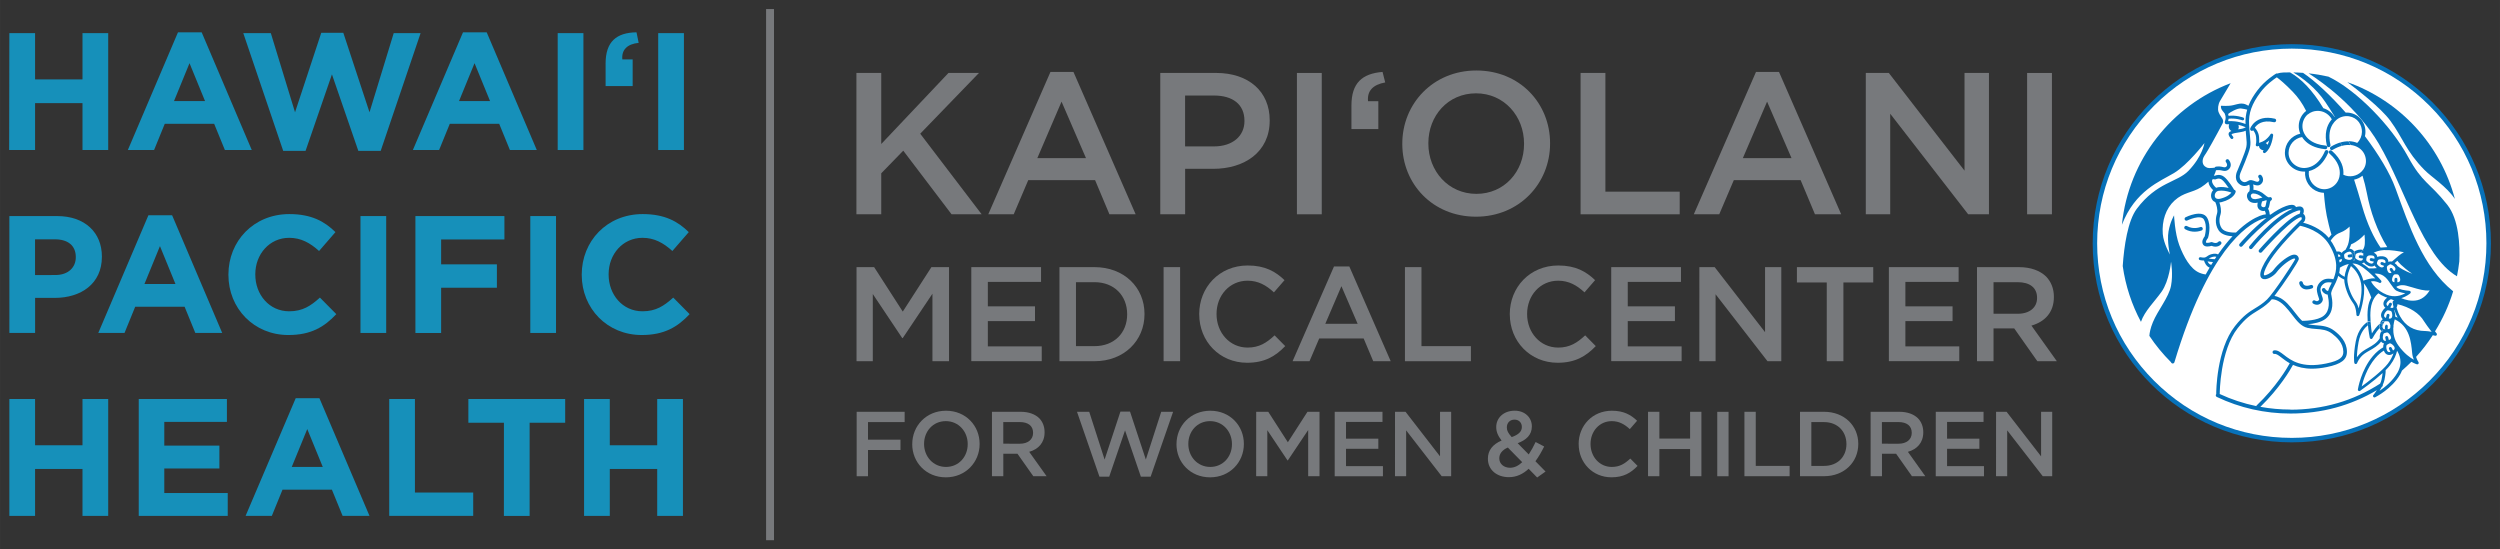
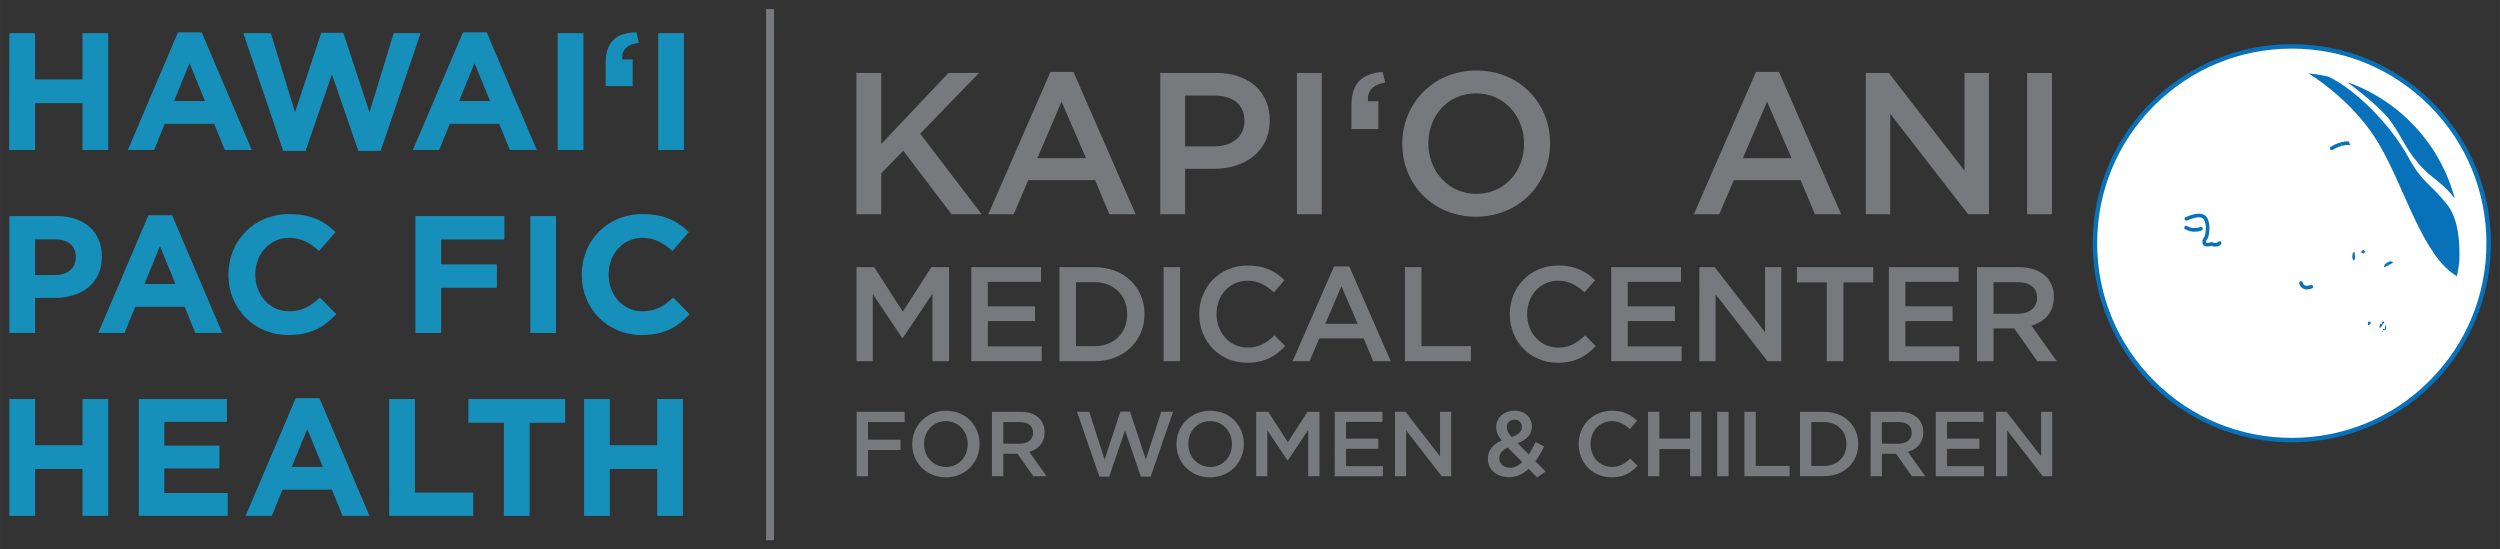
<svg xmlns="http://www.w3.org/2000/svg" xmlns:ns1="http://www.inkscape.org/namespaces/inkscape" xmlns:ns2="http://sodipodi.sourceforge.net/DTD/sodipodi-0.dtd" width="275.183" height="60.464" viewBox="0 0 72.809 15.998" version="1.1" id="svg30038" ns1:version="0.92.0 r15299" ns2:docname="kapiolani medical center.svg">
  <rect x="0" y="0" width="72.809" height="15.998" fill="#333333" stroke="none" />
  <defs id="defs30032" />
  <ns2:namedview id="base" pagecolor="#ffffff" bordercolor="#666666" borderopacity="1.0" ns1:pageopacity="0.0" ns1:pageshadow="2" ns1:zoom="3.2835109" ns1:cx="136.5916" ns1:cy="29.232" ns1:document-units="mm" ns1:current-layer="layer1" showgrid="false" fit-margin-top="0" fit-margin-left="0" fit-margin-right="0" fit-margin-bottom="0" units="px" ns1:window-width="1280" ns1:window-height="744" ns1:window-x="-4" ns1:window-y="-4" ns1:window-maximized="1" />
  <g ns1:label="Layer 1" ns1:groupmode="layer" id="layer1" transform="translate(23.667,-140.57)">
    <g transform="translate(0.268,-0.265)" id="g29939">
      <path d="m 42.811,142.121 c -3.203,0 -5.799,2.596 -5.799,5.799 0,3.202 2.596,5.798 5.799,5.798 3.203,0 5.799,-2.596 5.799,-5.798 0,-3.203 -2.596,-5.799 -5.799,-5.799" style="fill:#0771b9;fill-opacity:1;fill-rule:nonzero;stroke:none;stroke-width:0.353" id="path27311" ns1:connector-curvature="0" />
      <path d="m 42.811,142.251 c 1.514,0 2.938,0.59 4.008,1.66 1.071,1.071 1.66,2.494 1.66,4.009 0,1.514 -0.589,2.938 -1.66,4.008 -1.071,1.071 -2.494,1.66 -4.008,1.66 -1.514,0 -2.938,-0.589 -4.008,-1.66 -1.071,-1.071 -1.661,-2.494 -1.661,-4.008 0,-1.514 0.59,-2.938 1.661,-4.009 1.07,-1.07 2.494,-1.66 4.008,-1.66" style="fill:#ffffff;fill-opacity:1;fill-rule:nonzero;stroke:none;stroke-width:0.353" id="path27315" ns1:connector-curvature="0" />
      <path d="m 43.25,149.265 c -0.047,0 -0.089,-0.011 -0.125,-0.033 -0.067,-0.041 -0.094,-0.113 -0.098,-0.148 -0.004,-0.029 0.016,-0.056 0.045,-0.06 0.028,-0.004 0.055,0.016 0.06,0.045 3.53e-4,0.003 0.009,0.049 0.05,0.073 0.04,0.024 0.102,0.021 0.181,-0.006 0.028,-0.01 0.058,0.005 0.068,0.032 0.01,0.028 -0.005,0.058 -0.032,0.067 -0.054,0.019 -0.103,0.029 -0.147,0.029" style="fill:#0771b9;fill-opacity:1;fill-rule:nonzero;stroke:none;stroke-width:0.353" id="path27319" ns1:connector-curvature="0" />
      <path d="m 39.979,147.583 c -0.081,0 -0.177,-0.017 -0.274,-0.072 -0.025,-0.015 -0.034,-0.047 -0.02,-0.072 0.015,-0.025 0.047,-0.034 0.072,-0.02 0.189,0.109 0.386,0.03 0.388,0.029 0.027,-0.011 0.058,0.002 0.069,0.029 0.011,0.027 -0.001,0.058 -0.029,0.07 -0.006,0.002 -0.091,0.037 -0.208,0.037" style="fill:#0771b9;fill-opacity:1;fill-rule:nonzero;stroke:none;stroke-width:0.353" id="path27323" ns1:connector-curvature="0" />
      <path d="m 40.591,148.019 c -0.049,0 -0.092,-0.014 -0.117,-0.024 -0.057,0.017 -0.192,0.047 -0.246,-0.035 -0.062,-0.093 0.018,-0.206 0.046,-0.242 0.014,-0.053 0.077,-0.313 -0.02,-0.486 -0.093,-0.166 -0.485,0.023 -0.489,0.025 -0.026,0.013 -0.058,0.002 -0.071,-0.024 -0.013,-0.026 -0.003,-0.058 0.024,-0.071 0.02,-0.01 0.485,-0.239 0.629,0.018 0.129,0.233 0.03,0.565 0.025,0.579 -0.002,0.007 -0.006,0.014 -0.011,0.019 -0.025,0.029 -0.064,0.095 -0.046,0.123 0.008,0.012 0.077,0.01 0.144,-0.013 0.014,-0.005 0.029,-0.004 0.042,0.003 0.004,0.002 0.109,0.054 0.169,-0.013 0.02,-0.022 0.053,-0.024 0.075,-0.004 0.022,0.02 0.023,0.053 0.004,0.075 -0.048,0.054 -0.107,0.07 -0.159,0.07" style="fill:#0771b9;fill-opacity:1;fill-rule:nonzero;stroke:none;stroke-width:0.353" id="path27327" ns1:connector-curvature="0" />
-       <path d="m 42.313,144.291 c -0.559,-0.129 -0.711,0.281 -0.713,0.285 -0.009,0.028 0.005,0.058 0.032,0.068 0.006,0.002 0.012,0.003 0.018,0.003 0.014,0 0.026,-0.007 0.036,-0.017 0.034,0.04 0.077,0.108 0.085,0.201 0.014,0.155 -0.006,0.205 -0.006,0.205 v 0 c -0.007,0.015 -0.006,0.032 0.004,0.045 0.01,0.013 0.027,0.019 0.042,0.016 0.003,-3.5e-4 0.02,-0.004 0.045,-0.011 -7.05e-4,0.052 0.038,0.103 0.101,0.121 0.012,0.004 0.024,0.004 0.037,0.005 -0.002,0.001 -0.004,0.004 -0.006,0.005 -0.019,0.014 -0.023,0.04 -0.009,0.059 0.008,0.012 0.021,0.018 0.035,0.018 0.009,0 0.017,-0.002 0.024,-0.008 0.191,-0.137 0.228,-0.498 0.23,-0.513 0.002,-0.02 -0.011,-0.039 -0.03,-0.045 -0.019,-0.006 -0.04,0.003 -0.05,0.021 -3.53e-4,7e-4 -0.038,0.071 -0.135,0.151 -0.058,0.048 -0.138,0.079 -0.194,0.096 0.004,-0.039 0.005,-0.095 -0.002,-0.173 -0.012,-0.134 -0.081,-0.225 -0.124,-0.27 0.06,-0.088 0.215,-0.238 0.557,-0.159 0.029,0.007 0.057,-0.011 0.064,-0.04 0.007,-0.029 -0.011,-0.057 -0.04,-0.064 m -0.207,0.675 c 0.017,-0.014 0.032,-0.028 0.046,-0.041 -0.011,0.041 -0.027,0.085 -0.046,0.128 -0.013,-0.021 -0.032,-0.037 -0.056,-0.049 0.019,-0.012 0.039,-0.024 0.056,-0.039" style="fill:#0771b9;fill-opacity:1;fill-rule:nonzero;stroke:none;stroke-width:0.353" id="path27331" ns1:connector-curvature="0" />
      <path d="m 45.682,144.354 c 0.371,0.506 0.449,0.877 0.99,1.428 0.214,0.218 0.636,0.472 0.888,0.846 -0.417,-1.585 -1.601,-2.86 -3.132,-3.401 0.28,0.214 0.969,0.738 1.254,1.127" style="fill:#0771b9;fill-opacity:1;fill-rule:nonzero;stroke:none;stroke-width:0.353" id="path27335" ns1:connector-curvature="0" />
      <path d="m 45.349,145.029 c 0.757,1.286 1.274,3.271 2.272,3.852 0.029,-0.141 0.051,-0.285 0.068,-0.43 0.021,-0.465 -0.007,-1.221 -0.352,-1.655 -0.523,-0.658 -0.716,-0.618 -1.139,-1.393 -0.495,-0.907 -1.496,-1.939 -2.32,-2.336 -0.188,-0.043 -0.381,-0.075 -0.578,-0.096 0.422,0.27 1.416,0.982 2.049,2.057" style="fill:#0771b9;fill-opacity:1;fill-rule:nonzero;stroke:none;stroke-width:0.353" id="path27339" ns1:connector-curvature="0" />
      <path d="m 44.879,148.112 c -0.03,0.045 -0.063,0.068 -0.073,0.074 0.026,-0.001 0.05,0.004 0.066,0.019 0.008,0.007 0.013,0.016 0.017,0.024 0.018,-0.016 0.039,-0.038 0.059,-0.067 -0.005,-0.007 -0.011,-0.014 -0.018,-0.02 -0.015,-0.014 -0.032,-0.023 -0.05,-0.03" style="fill:#0771b9;fill-opacity:1;fill-rule:nonzero;stroke:none;stroke-width:0.353" id="path27343" ns1:connector-curvature="0" />
      <path d="m 44.654,148.301 c -0.003,-0.019 -0.007,-0.034 -0.009,-0.04 7.05e-4,-0.006 0.001,-0.021 -0.001,-0.04 -0.002,-0.017 -0.007,-0.038 -0.018,-0.059 -0.041,0.037 -0.051,0.088 -0.049,0.121 -0.009,0.037 -0.008,0.1 0.042,0.146 0.036,-0.043 0.039,-0.094 0.035,-0.129" style="fill:#0771b9;fill-opacity:1;fill-rule:nonzero;stroke:none;stroke-width:0.353" id="path27347" ns1:connector-curvature="0" />
      <path d="m 45.086,150.279 c 0.021,-0.011 0.029,-0.036 0.019,-0.057 -0.011,-0.021 -0.036,-0.03 -0.057,-0.019 -0.002,0.001 -0.01,0.005 -0.023,0.013 0.002,0.034 0.005,0.066 0.008,0.098 0.03,-0.023 0.05,-0.034 0.053,-0.036" style="fill:#0771b9;fill-opacity:1;fill-rule:nonzero;stroke:none;stroke-width:0.353" id="path27351" ns1:connector-curvature="0" />
      <path d="m 45.372,150.393 c 0.018,-0.019 0.037,-0.037 0.055,-0.053 0.018,-0.015 0.021,-0.042 0.006,-0.06 -0.013,-0.015 -0.034,-0.019 -0.052,-0.01 -0.012,0.037 -0.019,0.081 -0.009,0.123" style="fill:#0771b9;fill-opacity:1;fill-rule:nonzero;stroke:none;stroke-width:0.353" id="path27355" ns1:connector-curvature="0" />
      <path d="m 45.555,150.435 c 0.005,-0.054 0.001,-0.098 -0.006,-0.132 -0.014,0.007 -0.024,0.02 -0.024,0.037 l -0.003,0.088 c -0.016,-10e-4 -0.035,-0.007 -0.05,-0.023 -0.001,0.018 -0.003,0.037 -0.007,0.058 0.019,-0.01 0.039,-0.015 0.055,-0.017 0.01,-0.004 0.022,-0.008 0.035,-0.011" style="fill:#0771b9;fill-opacity:1;fill-rule:nonzero;stroke:none;stroke-width:0.353" id="path27359" ns1:connector-curvature="0" />
      <path d="m 45.51,150.211 c -0.015,-0.015 -0.038,-0.018 -0.056,-0.005 -0.018,0.014 -0.022,0.041 -0.008,0.059 3.53e-4,3.5e-4 0.009,0.012 0.016,0.036 0.008,-0.026 0.02,-0.053 0.035,-0.075 0.004,-0.006 0.009,-0.011 0.014,-0.015" style="fill:#0771b9;fill-opacity:1;fill-rule:nonzero;stroke:none;stroke-width:0.353" id="path27363" ns1:connector-curvature="0" />
      <path d="m 45.435,150.484 c 0.008,0.005 0.016,0.01 0.024,0.013 0.003,-0.012 0.006,-0.024 0.007,-0.035 -0.011,0.005 -0.021,0.013 -0.031,0.021" style="fill:#0771b9;fill-opacity:1;fill-rule:nonzero;stroke:none;stroke-width:0.353" id="path27367" ns1:connector-curvature="0" />
      <path d="m 44.228,144.984 c 0.014,0.033 0.028,0.066 0.041,0.099 0.093,-0.025 0.175,-0.03 0.248,-0.022 -0.018,-0.037 -0.036,-0.074 -0.054,-0.11 -0.071,-10e-4 -0.149,0.008 -0.235,0.033" style="fill:#0771b9;fill-opacity:1;fill-rule:nonzero;stroke:none;stroke-width:0.353" id="path27371" ns1:connector-curvature="0" />
      <path d="m 45.641,148.551 c 0.006,-0.005 0.016,-0.012 0.029,-0.015 l 0.061,-0.032 0.034,-0.031 c -0.007,-0.004 -0.014,-0.007 -0.019,-0.01 -0.071,-0.034 -0.134,-10e-4 -0.164,0.026 -0.036,0.017 -0.089,0.061 -0.087,0.137 l 0.146,-0.075 c 3.53e-4,0 3.53e-4,0 3.53e-4,0 z" style="fill:#0771b9;fill-opacity:1;fill-rule:nonzero;stroke:none;stroke-width:0.353" id="path27375" ns1:connector-curvature="0" />
-       <path d="m 46.981,150.486 c 0.224,-0.362 0.404,-0.751 0.529,-1.167 -0.889,-0.719 -1.277,-1.893 -1.681,-3.003 -0.162,-0.446 -0.493,-0.988 -0.888,-1.514 0.037,-0.157 0.007,-0.328 -0.095,-0.468 -0.088,-0.122 -0.222,-0.198 -0.375,-0.217 -0.03,-0.004 -0.06,-0.004 -0.09,-0.002 -0.436,-0.495 -0.887,-0.92 -1.243,-1.158 -0.094,-0.007 -0.189,-0.011 -0.284,-0.012 0.265,0.159 0.653,0.443 0.937,0.867 0.088,0.132 0.179,0.272 0.269,0.419 -0.003,0.002 -0.006,0.004 -0.009,0.006 -0.074,-0.123 -0.189,-0.211 -0.321,-0.251 -0.324,-0.536 -0.648,-0.859 -0.969,-1.042 -0.105,3.5e-4 -0.252,-0.008 -0.367,0.032 -0.014,-0.005 -0.029,-0.004 -0.043,0.004 -0.013,0.008 -0.321,0.191 -0.544,0.49 -0.096,0.128 -0.192,0.274 -0.259,0.445 -0.039,-0.023 -0.099,-0.053 -0.151,-0.06 -0.085,-0.011 -0.116,-0.002 -0.29,0.042 -0.138,0.036 -0.357,0.018 -0.357,0.018 -0.014,0.035 0.004,0.106 0.053,0.159 0.017,0.019 0.034,0.042 0.051,0.062 0.013,0.03 0.03,0.079 0.03,0.129 0,0.04 -0.009,0.067 -0.016,0.089 -0.008,0.024 -0.023,0.069 0.02,0.093 0.016,0.01 0.034,0.009 0.073,0.007 0.008,-3.5e-4 0.017,-7.1e-4 0.026,-7.1e-4 -0.018,0.044 -0.018,0.097 0.01,0.144 0.014,0.024 0.035,0.041 0.056,0.054 -0.021,0.008 -0.04,0.016 -0.052,0.025 -0.018,0.012 -0.029,0.03 -0.031,0.051 -0.007,0.056 0.049,0.123 0.066,0.143 0.008,0.009 0.02,0.014 0.031,0.014 0.01,0 0.02,-0.004 0.028,-0.011 0.018,-0.015 0.019,-0.042 0.004,-0.06 -0.021,-0.024 -0.041,-0.056 -0.044,-0.071 0.037,-0.021 0.14,-0.043 0.269,-0.06 0.06,-0.008 0.109,-0.025 0.144,-0.041 0.005,0.064 0.01,0.119 0.015,0.166 0.014,0.139 0.021,0.216 0.003,0.31 -0.03,0.155 -0.26,0.688 -0.26,0.689 -0.005,0.01 -0.116,0.228 0.036,0.371 0.06,0.056 0.118,0.075 0.17,0.075 0.055,0 0.103,-0.021 0.139,-0.041 0.013,0.034 0.024,0.095 0.006,0.193 -0.014,0.011 -0.029,0.023 -0.04,0.038 -0.032,0.043 -0.041,0.097 -0.024,0.153 0.046,0.151 0.191,0.151 0.238,0.151 0.016,0 0.04,-0.004 0.068,-0.01 -0.012,0.051 -0.018,0.114 0.011,0.161 0.026,0.042 0.071,0.072 0.123,0.08 0.011,0.002 0.022,0.003 0.033,0.003 0.013,0 0.026,-0.004 0.038,-0.006 0.014,0.022 0.028,0.057 0.03,0.103 -0.046,0.005 -0.101,0.015 -0.173,0.044 -0.158,0.062 -0.402,0.196 -0.695,0.485 0,0 0,-3.5e-4 -3.53e-4,0 -0.089,0.007 -0.337,-0.002 -0.418,-0.125 -0.105,-0.159 -0.053,-0.338 -0.032,-0.405 0.032,-0.108 -0.002,-0.258 -0.034,-0.344 0.021,-0.002 0.043,-0.005 0.068,-0.012 0.353,-0.095 0.401,-0.274 0.406,-0.295 0.005,-0.024 -0.007,-0.049 -0.03,-0.059 -0.001,-7.1e-4 -0.01,-0.005 -0.021,-0.009 -0.001,-0.003 3.53e-4,-0.006 -0.001,-0.009 -0.007,-0.011 -0.166,-0.275 -0.286,-0.365 -0.11,-0.083 -0.222,-0.051 -0.267,-0.031 -0.008,-0.001 -0.018,-0.003 -0.029,-0.004 0.014,-0.027 0.032,-0.061 0.042,-0.092 0.007,-0.021 0.014,-0.043 0.02,-0.065 0.004,3.5e-4 0.007,0.001 0.012,7e-4 7.05e-4,0 0.077,-0.009 0.131,0.003 l 0.019,0.004 c 0.026,0.006 0.057,0.014 0.09,0.014 0.047,0 0.098,-0.015 0.143,-0.073 0.07,-0.091 0.019,-0.2 -0.022,-0.25 -0.019,-0.022 -0.052,-0.026 -0.074,-0.007 -0.023,0.018 -0.026,0.052 -0.008,0.075 3.53e-4,3.6e-4 0.056,0.071 0.02,0.118 -0.03,0.039 -0.058,0.037 -0.124,0.021 l -0.02,-0.005 c -0.072,-0.016 -0.163,-0.005 -0.167,-0.004 -0.019,0.002 -0.034,0.015 -0.041,0.031 -0.041,0.005 -0.097,0.01 -0.154,0.011 -0.066,0.002 -0.135,-0.045 -0.163,-0.085 -0.065,-0.095 -0.016,-0.226 0.019,-0.273 0.048,-0.064 0.179,-0.292 0.221,-0.37 0.042,-0.078 0.283,-0.509 0.311,-0.573 0.028,-0.064 0.007,-0.085 0.007,-0.106 0,-0.021 -0.099,-0.141 -0.127,-0.226 -0.028,-0.085 -0.014,-0.219 0.042,-0.318 0.049,-0.085 0.255,-0.428 0.311,-0.521 -1.716,0.65 -2.976,2.228 -3.167,4.123 0.387,-0.998 1.113,-1.264 1.517,-1.506 0.404,-0.242 0.887,-0.873 0.887,-0.873 0,0 -0.058,0.387 -0.468,0.811 -0.324,0.335 -0.916,0.322 -1.502,1.103 -0.262,0.348 -0.371,1.085 -0.41,1.667 0.082,0.581 0.265,1.129 0.531,1.626 0.105,-0.313 0.398,-0.591 0.6,-0.877 0.228,-0.324 0.276,-0.875 0.276,-0.875 0,0 0.064,0.361 0,0.7 -0.064,0.339 -0.387,0.716 -0.53,1.066 -0.071,0.173 -0.095,0.305 -0.101,0.394 0.183,0.276 0.395,0.532 0.629,0.766 0.005,0.017 0.017,0.031 0.035,0.037 0.005,0.001 0.01,0.002 0.015,0.002 0.023,0 0.044,-0.015 0.051,-0.038 0.973,-3.244 2.093,-3.991 2.53,-4.161 0.066,-0.025 0.113,-0.036 0.147,-0.039 -0.411,0.321 -0.758,0.726 -0.779,0.751 -0.019,0.022 -0.017,0.056 0.006,0.075 0.01,0.008 0.022,0.013 0.034,0.013 0.015,0 0.03,-0.006 0.04,-0.019 0.007,-0.008 0.735,-0.856 1.309,-1.061 0.065,-0.023 0.104,-0.029 0.128,-0.029 0.011,0 0.018,0.001 0.023,0.002 -0.582,0.258 -1.226,1.053 -1.254,1.089 -0.018,0.023 -0.015,0.056 0.008,0.074 0.009,0.008 0.022,0.012 0.033,0.012 0.016,0 0.031,-0.007 0.041,-0.02 0.007,-0.009 0.722,-0.892 1.297,-1.091 0.069,-0.024 0.096,-0.017 0.099,-0.014 0.007,0.008 0.001,0.054 -0.016,0.09 -0.001,0.002 -0.001,0.005 -0.002,0.007 -0.022,0.005 -0.046,0.013 -0.074,0.026 -0.363,0.177 -1.074,0.986 -1.104,1.02 -0.019,0.022 -0.017,0.056 0.005,0.075 0.022,0.019 0.055,0.017 0.075,-0.005 0.007,-0.008 0.726,-0.827 1.07,-0.995 0.051,-0.025 0.079,-0.024 0.085,-0.018 0.011,0.013 0.006,0.053 3.53e-4,0.063 -0.005,0.005 -0.02,0.02 -0.044,0.043 -0.576,0.558 -0.944,1.008 -1.094,1.338 -0.03,0.067 -0.123,0.27 -0.005,0.34 0.119,0.07 0.345,-0.089 0.409,-0.175 0.139,-0.187 0.343,-0.341 0.472,-0.397 0.038,-0.017 0.062,-0.015 0.071,-0.01 0.005,0.003 0.007,0.008 0.008,0.013 -0.05,0.111 -0.641,1.006 -0.821,1.177 -0.126,0.12 -0.231,0.184 -0.342,0.252 -0.17,0.104 -0.345,0.211 -0.591,0.522 -0.541,0.685 -0.547,1.917 -0.547,1.969 0,0.004 0.001,0.007 0.002,0.011 -0.004,0.004 -0.007,0.008 -0.01,0.013 -0.013,0.026 -0.001,0.058 0.025,0.071 0.673,0.32 1.395,0.483 2.146,0.483 0.912,0 1.756,-0.231 2.517,-0.682 -0.054,0.083 -0.103,0.143 -0.104,0.144 -0.013,0.015 -0.013,0.038 -3.53e-4,0.054 0.008,0.01 0.02,0.016 0.033,0.016 0.006,0 0.013,-0.001 0.019,-0.005 0.02,-0.01 0.489,-0.249 0.728,-0.664 0.022,-0.038 0.039,-0.076 0.053,-0.113 0.095,-0.083 0.187,-0.168 0.276,-0.257 0.092,0.054 0.155,0.072 0.16,0.074 0.004,0.001 0.007,0.001 0.011,0.001 0.014,0 0.027,-0.007 0.035,-0.018 0.01,-0.015 0.01,-0.034 -7.05e-4,-0.049 -7.06e-4,-0.001 -0.041,-0.059 -0.07,-0.15 0.182,-0.199 0.34,-0.406 0.487,-0.632 0.04,0.008 0.068,0.015 0.068,0.015 0.003,0.001 0.007,0.001 0.01,0.001 0.014,0 0.028,-0.007 0.036,-0.019 0.009,-0.015 0.009,-0.035 -0.002,-0.049 -7.05e-4,-7.1e-4 -0.019,-0.025 -0.046,-0.059 m -6.239,-3.868 c -0.07,0.019 -0.124,0.012 -0.153,-0.019 -0.025,-0.026 -0.031,-0.072 -0.017,-0.116 0.017,-0.049 0.055,-0.083 0.103,-0.091 0.027,-0.004 0.055,-0.006 0.082,-0.006 0.115,0 0.229,0.034 0.292,0.057 -0.034,0.047 -0.116,0.123 -0.308,0.175 m -0.241,-0.558 c 0.015,-0.01 0.046,-0.006 0.058,-0.002 0.014,0.005 0.03,0.003 0.043,-0.004 0.004,-0.002 0.089,-0.048 0.172,0.014 0.059,0.045 0.14,0.154 0.198,0.241 -0.09,-0.022 -0.203,-0.038 -0.313,-0.021 -0.018,0.003 -0.036,0.009 -0.053,0.016 -0.046,-0.038 -0.121,-0.119 -0.119,-0.2 3.52e-4,-0.013 0.003,-0.036 0.014,-0.044 m -0.037,2.488 c -0.051,-0.006 -0.086,-0.055 -0.108,-0.101 0.057,0.011 0.114,0.016 0.158,0.019 -0.017,0.026 -0.034,0.055 -0.05,0.082 m 0.103,-0.165 c -0.036,-0.001 -0.105,-0.005 -0.175,-0.016 0.025,-0.017 0.051,-0.035 0.099,-0.048 0.067,-0.018 0.102,-0.012 0.121,-0.004 -0.015,0.022 -0.03,0.046 -0.045,0.069 m 0.094,-0.14 c -0.036,-0.019 -0.095,-0.033 -0.193,-0.006 -0.065,0.018 -0.1,0.043 -0.129,0.064 -0.042,0.03 -0.067,0.048 -0.188,0.024 -0.023,-0.005 -0.045,0.011 -0.05,0.034 -0.004,0.023 0.011,0.045 0.034,0.05 0.043,0.008 0.077,0.012 0.106,0.012 0.004,0 0.007,-0.001 0.011,-0.001 0.018,0.058 0.065,0.173 0.164,0.207 -0.038,0.064 -0.076,0.131 -0.114,0.2 -0.035,-0.004 -0.097,-0.014 -0.184,-0.05 -0.261,-0.11 -0.456,-0.459 -0.586,-0.806 -0.13,-0.347 -0.151,-0.865 -0.151,-0.865 0,0 -0.114,0.186 -0.162,0.47 -0.048,0.284 0.04,0.671 0.04,0.671 0,0 -0.186,-0.331 -0.207,-0.599 -0.029,-0.382 0.087,-0.741 0.342,-0.973 0.268,-0.244 0.504,-0.223 0.77,-0.385 0.08,-0.049 0.156,-0.111 0.218,-0.166 0.006,0.109 0.085,0.2 0.137,0.247 -0.02,0.023 -0.037,0.049 -0.048,0.08 -0.028,0.082 -0.012,0.167 0.04,0.223 0.014,0.015 0.039,0.034 0.072,0.047 0.002,0.006 0.001,0.013 0.006,0.018 0.017,0.03 0.075,0.208 0.044,0.31 -0.022,0.072 -0.087,0.292 0.046,0.493 0.088,0.134 0.281,0.166 0.404,0.172 -0.133,0.143 -0.275,0.318 -0.422,0.531 m 6.164,1.048 c -0.058,0.094 -0.175,0.242 -0.359,0.284 -0.182,0.042 -0.363,-0.015 -0.469,-0.06 0.156,-0.047 0.256,-0.133 0.263,-0.14 0.013,-0.012 0.018,-0.029 0.012,-0.045 -0.006,-0.016 -0.02,-0.028 -0.038,-0.029 -0.114,-0.007 -0.315,-0.04 -0.367,-0.099 -0.005,-0.005 -0.009,-0.011 -0.013,-0.016 0.044,-0.029 0.138,-0.071 0.288,-0.035 0.056,0.014 0.116,0.032 0.18,0.051 0.174,0.052 0.354,0.106 0.503,0.088 m -1.023,0.609 c -0.003,-0.01 -0.009,-0.017 -0.014,-0.026 0.001,-3.5e-4 0.002,-3.5e-4 0.003,-7e-4 0.003,-0.001 0.006,-0.004 0.009,-0.006 0.022,0.067 0.051,0.143 0.093,0.219 -0.023,-0.013 -0.048,-0.024 -0.073,-0.035 0.008,-0.063 -0.009,-0.126 -0.018,-0.152 m -0.029,-0.12 c -0.006,0.006 -0.011,0.013 -0.019,0.017 -0.029,0.014 -0.058,0.002 -0.075,-0.007 l 0.042,-0.077 c 0.011,-0.021 0.004,-0.046 -0.017,-0.058 0,-3.5e-4 -3.53e-4,-3.5e-4 -3.53e-4,-3.5e-4 -0.02,-0.011 -0.046,-0.003 -0.057,0.017 l -0.042,0.077 c -0.016,-0.01 -0.033,-0.026 -0.037,-0.051 -0.008,-0.052 0.051,-0.107 0.104,-0.139 0.031,-0.018 0.058,-0.004 0.07,0.004 0.004,0.004 0.022,0.013 0.027,0.014 0.006,0.002 0.014,0.007 0.023,0.015 -0.012,-0.001 -0.023,0.002 -0.032,0.01 -0.01,0.009 -0.015,0.022 -0.014,0.035 3.52e-4,0.002 0.006,0.059 0.028,0.143 m -0.149,0.196 c -3.53e-4,0 -3.53e-4,-3.5e-4 -3.53e-4,-3.5e-4 -0.023,-0.005 -0.046,0.008 -0.051,0.031 l -0.022,0.086 c -0.018,-0.006 -0.038,-0.017 -0.049,-0.041 -0.021,-0.048 0.022,-0.117 0.066,-0.161 0.025,-0.026 0.055,-0.019 0.068,-0.015 0.005,0.003 0.025,0.007 0.03,0.007 0.013,0.001 0.044,0.009 0.055,0.043 0.019,0.059 0.027,0.14 -0.013,0.173 -0.025,0.021 -0.056,0.017 -0.075,0.012 l 0.021,-0.085 c 0.006,-0.023 -0.008,-0.045 -0.031,-0.051 m -0.07,0.785 c -0.018,0.004 -0.042,0.003 -0.062,-0.012 -0.013,-0.01 -0.02,-0.025 -0.025,-0.042 -0.011,-0.038 -0.006,-0.09 0.006,-0.131 0.01,-0.035 0.04,-0.043 0.053,-0.045 0.002,3.6e-4 0.006,-7e-4 0.01,-0.001 0.008,-0.002 0.017,-0.005 0.02,-0.007 0.012,-0.005 0.043,-0.013 0.069,0.012 0.045,0.043 0.091,0.11 0.072,0.158 -0.012,0.03 -0.041,0.042 -0.06,0.046 l -0.022,-0.085 c -0.006,-0.023 -0.029,-0.036 -0.051,-0.031 0,3.5e-4 -3.53e-4,3.5e-4 -7.06e-4,3.5e-4 -0.022,0.006 -0.036,0.029 -0.03,0.051 z m 0.028,0.399 c 0.059,0.028 0.114,0.011 0.147,-0.007 0.017,-0.009 0.029,-0.018 0.034,-0.022 0.002,-7e-4 0.005,-0.001 0.008,-0.002 -0.03,0.085 -0.08,0.189 -0.163,0.298 -0.161,0.211 -0.58,0.529 -0.763,0.664 0.043,-0.176 0.155,-0.54 0.395,-0.823 0.089,-0.105 0.174,-0.175 0.253,-0.222 0.014,0.046 0.041,0.091 0.09,0.114 m 0.175,-0.117 -0.04,-0.078 c -0.001,-0.001 -0.002,-0.002 -0.003,-0.004 -0.012,-0.018 -0.035,-0.025 -0.054,-0.015 -3.53e-4,0 -3.53e-4,0 -7.05e-4,3.5e-4 -0.013,0.007 -0.02,0.019 -0.022,0.033 -0.001,0.008 -3.53e-4,0.017 0.004,0.024 l 0.041,0.079 c -0.017,0.007 -0.041,0.012 -0.064,0.001 -0.026,-0.013 -0.041,-0.043 -0.049,-0.078 -0.006,-0.028 -0.009,-0.059 -0.007,-0.087 0,-0.001 3.53e-4,-0.001 7.05e-4,-0.002 0.003,-0.034 0.029,-0.048 0.042,-0.053 0.005,-7e-4 0.024,-0.011 0.027,-0.015 0.011,-0.007 0.039,-0.022 0.07,-0.003 0.013,0.008 0.026,0.017 0.039,0.027 0.029,0.024 0.054,0.053 0.062,0.083 0.003,0.01 0.004,0.02 0.003,0.029 -0.005,0.033 -0.031,0.05 -0.048,0.059 m -0.187,-1.626 c -0.274,-0.111 -0.408,-0.3 -0.456,-0.384 0.011,-0.002 0.023,-0.005 0.034,-0.006 0.11,-0.015 0.206,0.043 0.207,0.043 0.018,0.011 0.041,0.007 0.054,-0.008 0.014,-0.015 0.014,-0.039 7.06e-4,-0.055 -0.006,-0.007 -0.081,-0.097 -0.189,-0.204 0.069,-0.002 0.167,0.005 0.249,0.059 0.093,0.06 0.146,0.138 0.208,0.23 0.026,0.038 0.054,0.077 0.084,0.116 0.001,0.002 0.001,0.004 0.003,0.006 7.05e-4,7e-4 0.002,3.5e-4 0.003,0.001 0.012,0.015 0.023,0.03 0.036,0.045 0.06,0.067 0.205,0.1 0.31,0.115 -0.109,0.062 -0.309,0.137 -0.544,0.042 m -1.035,-1.465 c 0.179,-0.075 0.31,-0.195 0.392,-0.286 0.001,0.018 0.003,0.036 0.004,0.054 0.005,0.064 0.011,0.135 0.004,0.223 -0.006,0.076 -0.031,0.131 -0.057,0.17 0.012,0.004 0.022,0.012 0.032,0.019 l -0.032,0.059 0.026,0.023 c -0.006,0.006 -0.012,0.012 -0.017,0.017 0.007,0.017 0.007,0.035 0.006,0.048 l -0.087,-0.01 c -0.023,-0.002 -0.044,0.015 -0.047,0.038 0,0 -3.53e-4,3.5e-4 -3.53e-4,7.1e-4 -0.002,0.023 0.014,0.043 0.038,0.046 l 0.088,0.01 c -0.003,0.018 -0.012,0.04 -0.034,0.054 -0.045,0.028 -0.119,-0.006 -0.169,-0.043 -0.029,-0.021 -0.026,-0.053 -0.023,-0.066 0.002,-0.005 0.004,-0.026 0.003,-0.031 -3.53e-4,-0.013 0.003,-0.044 0.036,-0.06 0.032,-0.015 0.072,-0.028 0.107,-0.029 0.011,-0.006 0.043,-0.029 0.073,-0.074 -0.084,-0.031 -0.184,0.011 -0.218,0.027 -0.013,0.006 -0.024,0.015 -0.034,0.023 0.01,0.02 0.016,0.041 0.018,0.059 0.003,0.019 0.002,0.034 0.001,0.04 0.002,0.006 0.007,0.02 0.009,0.039 0.004,0.034 0.001,0.081 -0.031,0.123 -0.003,-3.5e-4 -0.005,0 -0.008,-3.5e-4 -0.044,-0.045 -0.047,-0.105 -0.038,-0.14 -0.002,-0.033 0.008,-0.084 0.049,-0.121 -0.012,-0.025 -0.031,-0.048 -0.062,-0.066 -0.026,-0.015 -0.053,-0.02 -0.079,-0.02 0.004,-0.007 0.007,-0.012 0.01,-0.019 0.017,-0.032 0.03,-0.068 0.041,-0.107 -0.002,7e-4 0.006,-0.021 0,0 m 0.403,0.558 c 0.034,0.03 0.151,0.125 0.258,0.073 0.01,-0.005 0.017,-0.011 0.025,-0.017 0.004,0.008 0.007,0.016 0.013,0.024 0.009,0.012 0.028,0.032 0.05,0.053 -0.061,0.007 -0.135,0.012 -0.217,0.008 -0.003,0 -0.006,0.002 -0.009,0.003 -0.065,-0.055 -0.135,-0.105 -0.206,-0.147 0.014,-0.004 0.028,-0.009 0.042,-0.018 0.007,-0.004 0.012,-0.01 0.017,-0.014 0.007,0.012 0.015,0.024 0.027,0.035 m -0.601,-0.197 c -3.53e-4,-0.008 -0.003,-0.022 -0.004,-0.025 -0.003,-0.013 -0.007,-0.044 0.021,-0.067 0.022,-0.018 0.049,-0.034 0.077,-0.045 0.033,-0.013 0.066,-0.018 0.09,-0.004 0.029,0.016 0.036,0.046 0.038,0.066 l -0.087,0.01 c -0.023,0.003 -0.04,0.024 -0.037,0.047 0,3.6e-4 3.53e-4,3.6e-4 3.53e-4,7.1e-4 0.003,0.023 0.024,0.039 0.047,0.037 l 0.088,-0.01 c 0.001,0.019 -0.003,0.042 -0.021,0.06 -0.037,0.037 -0.117,0.02 -0.174,-0.005 -0.033,-0.015 -0.037,-0.045 -0.037,-0.059 3.53e-4,-0.001 3.53e-4,-0.003 3.53e-4,-0.005 m 0.081,-0.293 c -0.018,0.035 -0.035,0.065 -0.048,0.09 -0.031,0.016 -0.056,0.034 -0.069,0.044 -0.018,0.014 -0.029,0.03 -0.038,0.046 -0.017,-0.017 -0.04,-0.032 -0.07,-0.039 -0.028,-0.007 -0.055,-0.005 -0.08,0.002 -0.032,-0.079 -0.071,-0.161 -0.125,-0.25 -0.015,-0.025 -0.032,-0.046 -0.049,-0.069 0.032,-0.053 0.12,-0.176 0.27,-0.232 0.131,-0.049 0.224,-0.123 0.281,-0.18 0.006,0.153 0.006,0.439 -0.072,0.587 m -0.162,0.419 c -0.011,0.019 -0.033,0.031 -0.059,0.038 -0.003,-0.024 -0.005,-0.047 -0.009,-0.072 l 0.072,-0.029 c 0.006,0.018 0.009,0.041 -0.004,0.064 m -0.083,-0.195 c 0.032,0.008 0.047,0.035 0.054,0.053 l -0.06,0.025 c -0.007,-0.025 -0.012,-0.049 -0.02,-0.076 0.009,-0.001 0.018,-0.004 0.027,-0.002 m 0.033,0.386 c 0.026,-0.017 0.13,-0.082 0.259,-0.109 -0.03,0.054 -0.103,0.204 -0.121,0.375 -0.052,-0.026 -0.118,-0.066 -0.158,-0.113 0.01,-0.049 0.018,-0.1 0.02,-0.153 m 0.323,-0.047 c 0.074,0.059 0.243,0.219 0.294,0.507 0.042,0.242 -0.019,0.54 -0.07,0.727 -0.016,-0.065 -0.042,-0.134 -0.084,-0.191 -0.12,-0.161 -0.207,-0.371 -0.24,-0.577 -0.029,-0.183 0.058,-0.383 0.1,-0.467 m 0.042,-0.074 c 0.065,-7.1e-4 0.133,0.012 0.199,0.048 0.175,0.095 0.357,0.27 0.468,0.387 -0.032,-0.004 -0.066,-0.005 -0.102,-3.5e-4 -0.095,0.013 -0.191,0.045 -0.243,0.063 -0.002,7.1e-4 -0.002,7.1e-4 -0.004,0.001 -0.072,-0.288 -0.244,-0.445 -0.318,-0.499 m 0.843,0.039 0.083,0.032 c -0.006,0.013 -0.018,0.026 -0.034,0.036 -0.006,-0.002 -0.01,0.004 -0.017,0.006 -7.05e-4,0 -0.015,0.005 -0.036,10e-4 -0.041,-0.011 -0.083,-0.048 -0.112,-0.084 -0.022,-0.028 -0.012,-0.058 -0.006,-0.07 0.004,-0.004 0.011,-0.024 0.011,-0.029 0.003,-0.013 0.014,-0.042 0.05,-0.049 0.061,-0.012 0.142,-0.01 0.171,0.034 0.018,0.027 0.01,0.058 0.003,0.075 l -0.082,-0.031 c -0.022,-0.008 -0.047,0.003 -0.055,0.025 0,0 0,3.6e-4 0,3.6e-4 -0.008,0.022 0.003,0.046 0.025,0.054 m 0.424,0.377 h -7.05e-4 c -0.023,0 -0.042,0.019 -0.042,0.042 l -0.001,0.088 c -0.019,-0.001 -0.041,-0.008 -0.057,-0.029 -0.031,-0.042 -0.005,-0.119 0.027,-0.172 0.018,-0.031 0.049,-0.031 0.063,-0.03 0.005,0.002 0.026,0.002 0.031,0 0.013,-0.001 0.044,-0.001 0.063,0.03 0.032,0.053 0.059,0.13 0.027,0.172 -0.02,0.026 -0.05,0.03 -0.07,0.029 l 0.001,-0.088 c 3.53e-4,-0.023 -0.018,-0.043 -0.042,-0.043 m 0.047,-0.341 c 0.001,0.002 0.001,0.004 0.002,0.005 -0.022,-0.039 -0.056,-0.069 -0.087,-0.09 0.02,-0.019 0.047,-0.042 0.08,-0.071 0.02,0.03 0.119,0.16 0.43,0.379 0,0 -0.24,-0.079 -0.426,-0.223 m 0.185,-0.401 c -0.046,0.024 -0.099,0.058 -0.153,0.103 -0.13,0.109 -0.216,0.188 -0.217,0.189 -0.014,0.013 -0.015,0.033 -0.007,0.049 l -0.026,0.013 c 0.011,-0.003 0.025,-0.003 0.04,0.005 0.056,0.026 0.121,0.076 0.118,0.128 -0.002,0.033 -0.026,0.053 -0.043,0.063 l -0.047,-0.074 c -0.013,-0.02 -0.039,-0.025 -0.059,-0.013 -3.53e-4,0 -3.53e-4,0 -7.05e-4,3.5e-4 -0.019,0.013 -0.025,0.039 -0.012,0.058 l 0.048,0.074 c -0.017,0.009 -0.039,0.016 -0.064,0.008 -0.049,-0.018 -0.07,-0.096 -0.072,-0.158 -0.001,-0.036 0.024,-0.053 0.037,-0.06 0.005,-0.001 0.022,-0.013 0.025,-0.017 l -0.052,0.026 c 0.002,-0.008 0.004,-0.015 0.004,-0.018 0.003,-0.006 0.011,-0.018 0.018,-0.036 0.013,-0.036 0.023,-0.092 -0.013,-0.147 -0.065,-0.1 -0.213,-0.08 -0.258,-0.071 -0.015,0.003 -0.026,0.009 -0.038,0.015 -0.004,-0.026 -0.014,-0.054 -0.037,-0.08 -0.02,-0.022 -0.044,-0.036 -0.07,-0.044 -0.08,-0.007 -0.142,0.065 -0.163,0.084 0.048,-0.01 0.144,-0.012 0.17,0.017 0.022,0.024 0.019,0.055 0.015,0.074 l -0.086,-0.018 c -0.023,-0.005 -0.046,0.01 -0.05,0.033 0,3.5e-4 0,3.5e-4 -3.53e-4,7.1e-4 -0.004,0.023 0.01,0.045 0.033,0.05 l 0.086,0.018 c -0.005,0.018 -0.016,0.039 -0.039,0.051 -0.047,0.023 -0.117,-0.018 -0.163,-0.06 -0.026,-0.024 -0.021,-0.055 -0.017,-0.068 0.003,-0.005 0.007,-0.025 0.006,-0.03 7.05e-4,-0.01 0.004,-0.029 0.019,-0.043 -0.003,-0.002 0.163,-0.117 0.189,-0.108 0.072,-0.037 0.171,-0.072 0.298,-0.078 0.197,-0.009 0.437,0.033 0.58,0.062 m -0.677,-0.134 c -0.196,-0.285 -0.388,-0.678 -0.542,-1.222 -0.076,-0.269 -0.152,-0.521 -0.229,-0.757 0.089,-0.018 0.173,-0.057 0.245,-0.116 0.051,0.167 0.094,0.335 0.126,0.505 0.098,0.527 0.304,1.114 0.594,1.576 m -2.315,-3.863 c 0.042,-0.036 0.091,-0.064 0.145,-0.082 0.143,-0.047 0.292,-0.021 0.408,0.059 0.06,0.041 0.111,0.097 0.148,0.164 -0.012,0.014 -0.024,0.029 -0.036,0.044 -0.11,0.146 -0.187,0.375 -0.108,0.725 0.006,0.025 0.028,0.041 0.052,0.041 0.004,0 0.008,-3.6e-4 0.012,-0.001 0.029,-0.007 0.047,-0.035 0.04,-0.064 -0.063,-0.277 -0.018,-0.466 0.059,-0.593 0.035,-0.058 0.075,-0.102 0.116,-0.137 0.003,-0.002 0.005,-0.004 0.008,-0.006 0.095,-0.078 0.219,-0.114 0.343,-0.1 0.007,7e-4 0.013,0.002 0.019,0.003 0.116,0.018 0.216,0.078 0.283,0.17 0.062,0.086 0.091,0.186 0.089,0.285 -0.003,0.117 -0.049,0.232 -0.138,0.32 -0.07,-0.029 -0.154,-0.05 -0.25,-0.051 0.018,0.036 0.036,0.073 0.054,0.11 0.095,0.01 0.173,0.042 0.234,0.079 0.108,0.066 0.184,0.175 0.208,0.301 0.025,0.122 -0.001,0.243 -0.072,0.34 -0.016,0.022 -0.034,0.042 -0.053,0.061 -0.068,0.066 -0.153,0.108 -0.242,0.124 -0.093,0.017 -0.191,0.006 -0.282,-0.037 0.017,-0.189 -0.041,-0.441 -0.337,-0.7 -0.022,-0.019 -0.055,-0.017 -0.075,0.005 -0.019,0.022 -0.017,0.056 0.005,0.075 0.271,0.238 0.318,0.463 0.3,0.627 -0.005,0.009 -0.006,0.019 -0.004,0.029 -0.003,0.013 -0.005,0.025 -0.008,0.037 -0.029,0.123 -0.11,0.229 -0.222,0.292 -0.074,0.041 -0.155,0.06 -0.234,0.056 -0.037,-0.002 -0.075,-0.008 -0.111,-0.02 -0.217,-0.071 -0.349,-0.285 -0.318,-0.508 0.11,-0.025 0.233,-0.082 0.347,-0.2 0.079,-0.081 0.153,-0.19 0.217,-0.337 0.012,-0.027 -0.001,-0.058 -0.028,-0.07 -0.027,-0.012 -0.058,0.001 -0.07,0.028 -0.043,0.1 -0.091,0.179 -0.141,0.243 -0.142,0.18 -0.304,0.235 -0.429,0.245 -0.126,0.01 -0.252,-0.034 -0.346,-0.121 -0.092,-0.084 -0.142,-0.197 -0.142,-0.318 0,-0.231 0.168,-0.425 0.394,-0.461 0.079,0.125 0.218,0.251 0.46,0.316 0.064,0.017 0.135,0.03 0.215,0.038 0.002,0 0.003,0 0.005,0 0.027,0 0.05,-0.021 0.053,-0.048 0.003,-0.029 -0.019,-0.055 -0.048,-0.058 -0.096,-0.009 -0.179,-0.026 -0.25,-0.051 -0.232,-0.078 -0.34,-0.22 -0.391,-0.341 -0.048,-0.116 -0.046,-0.25 0.008,-0.366 0.028,-0.06 0.066,-0.111 0.114,-0.152 m -1.958,0.427 c -0.022,0.003 -0.046,0.006 -0.069,0.01 0.021,-0.038 0.023,-0.085 0.006,-0.13 0.064,0.014 0.134,0.035 0.211,0.068 0,0.001 0,0.002 3.53e-4,0.004 -0.024,0.013 -0.077,0.039 -0.148,0.048 m 0.143,-0.145 c -0.233,-0.092 -0.417,-0.086 -0.499,-0.084 -0.002,3.5e-4 -0.004,3.5e-4 -0.006,3.5e-4 0.005,-0.018 0.011,-0.042 0.014,-0.07 0.204,-0.025 0.393,0.044 0.395,0.044 0.005,0.002 0.01,0.003 0.015,0.003 0.017,0 0.034,-0.01 0.04,-0.028 0.008,-0.022 -0.003,-0.046 -0.025,-0.054 -0.009,-0.003 -0.205,-0.075 -0.427,-0.05 -0.003,-0.019 -0.007,-0.037 -0.012,-0.054 0.059,-0.052 0.267,-0.17 0.371,-0.16 0.07,0.007 0.141,0.024 0.184,0.035 -0.036,0.126 -0.056,0.264 -0.049,0.418 m 0.294,2.188 c -0.072,0 -0.118,-0.012 -0.137,-0.075 -0.007,-0.023 -0.005,-0.043 0.007,-0.059 0.017,-0.023 0.046,-0.032 0.055,-0.032 0.092,0 0.187,0.041 0.274,0.119 -0.083,0.024 -0.171,0.047 -0.2,0.047 m 0.308,0.117 c -0.006,0.034 -0.016,0.092 -0.03,0.104 -0.014,0.012 -0.036,0.017 -0.058,0.013 -0.022,-0.004 -0.04,-0.015 -0.05,-0.031 -0.013,-0.021 -3.53e-4,-0.085 0.019,-0.136 0.051,-0.014 0.097,-0.029 0.119,-0.035 0.007,0.004 0.012,0.004 0.018,0.007 -0.008,0.025 -0.013,0.051 -0.018,0.079 m 0.87,0.115 c -0.006,-0.014 -0.016,-0.028 -0.03,-0.039 -0.05,-0.04 -0.135,-0.038 -0.259,0.006 -0.149,0.053 -0.305,0.145 -0.456,0.253 -0.006,-0.003 -0.015,-0.005 -0.023,-0.007 -3.53e-4,-0.072 -0.024,-0.129 -0.046,-0.165 0.028,-0.038 0.039,-0.092 0.048,-0.146 0.004,-0.025 0.011,-0.063 0.018,-0.076 0.006,-0.003 0.009,-0.01 0.014,-0.015 0.009,-0.005 0.016,-0.01 0.019,-0.015 0.02,-0.021 0.019,-0.055 -0.003,-0.075 -0.019,-0.017 -0.046,-0.019 -0.066,-0.005 -0.008,0 -0.045,-0.005 -0.122,-0.073 -0.104,-0.093 -0.219,-0.144 -0.335,-0.147 0.007,-0.066 0.003,-0.118 -0.007,-0.158 7.06e-4,3.6e-4 0.001,3.6e-4 0.002,7.1e-4 0.064,0.024 0.151,0.056 0.226,-0.01 0.096,-0.085 0.06,-0.199 0.012,-0.255 -0.019,-0.022 -0.053,-0.025 -0.075,-0.006 -0.022,0.019 -0.025,0.052 -0.006,0.075 0.009,0.01 0.048,0.061 -0.002,0.106 -0.024,0.022 -0.057,0.013 -0.119,-0.01 -0.055,-0.02 -0.117,-0.043 -0.176,-0.008 -0.072,0.042 -0.133,0.068 -0.21,-0.005 -0.093,-0.087 -0.015,-0.243 -0.012,-0.248 0.009,-0.022 0.236,-0.548 0.268,-0.714 0.022,-0.11 0.013,-0.197 -0.001,-0.341 -0.009,-0.084 -0.019,-0.188 -0.026,-0.33 -0.018,-0.327 0.077,-0.597 0.329,-0.934 0.17,-0.228 0.396,-0.386 0.479,-0.44 0.086,0.064 0.242,0.191 0.465,0.422 0.15,0.156 0.278,0.333 0.389,0.557 -0.069,0.053 -0.125,0.123 -0.163,0.206 -0.066,0.143 -0.07,0.308 -0.01,0.451 7.06e-4,0.002 0.001,0.004 0.003,0.005 -0.26,0.057 -0.449,0.287 -0.449,0.559 0,0.15 0.062,0.291 0.176,0.395 0.105,0.097 0.242,0.151 0.383,0.151 0.01,0 0.02,-7.1e-4 0.03,-0.001 -0.023,0.262 0.137,0.51 0.394,0.593 0.05,0.016 0.102,0.025 0.153,0.026 0.024,0.294 0.048,0.556 0.141,0.926 0.027,0.108 0.05,0.206 0.08,0.292 -0.033,0.034 -0.058,0.067 -0.077,0.094 -0.24,-0.284 -0.581,-0.4 -0.748,-0.442 0.017,-0.017 0.028,-0.027 0.031,-0.031 0.033,-0.038 0.051,-0.136 0.004,-0.197 -0.007,-0.01 -0.018,-0.02 -0.033,-0.028 0.016,-0.044 0.036,-0.126 -0.012,-0.179 -0.056,-0.062 -0.155,-0.034 -0.201,-0.019 m 0.085,1.513 c 0,-0.044 -0.021,-0.084 -0.056,-0.108 -0.031,-0.02 -0.085,-0.036 -0.171,3.5e-4 -0.165,0.071 -0.382,0.252 -0.515,0.431 -0.062,0.084 -0.232,0.169 -0.27,0.147 -0.007,-0.004 -0.021,-0.054 0.048,-0.204 0.138,-0.304 0.476,-0.72 1,-1.236 0.117,0.024 0.605,0.144 0.849,0.55 0.296,0.492 0.197,0.79 0.144,0.949 -0.007,0.02 -0.016,0.038 -0.023,0.058 -0.064,-0.015 -0.22,-0.04 -0.332,0.04 -0.139,0.098 -0.15,0.223 -0.15,0.259 0,0.079 0.046,0.222 0.07,0.286 7.05e-4,0.006 -0.009,0.03 -0.034,0.044 -0.026,0.015 -0.054,0.013 -0.085,-0.007 -0.025,-0.016 -0.058,-0.009 -0.073,0.015 -0.016,0.025 -0.009,0.058 0.016,0.073 0.035,0.023 0.072,0.034 0.108,0.034 0.039,0 0.077,-0.013 0.11,-0.04 0.053,-0.042 0.077,-0.107 0.058,-0.157 -0.027,-0.071 -0.064,-0.195 -0.064,-0.25 0,-0.023 0.007,-0.104 0.105,-0.172 0.067,-0.048 0.169,-0.038 0.226,-0.027 -0.009,0.018 -0.017,0.035 -0.026,0.052 -0.036,0.07 -0.066,0.133 -0.083,0.194 -0.052,-0.009 -0.073,-0.046 -0.077,-0.055 -0.01,-0.027 -0.041,-0.041 -0.068,-0.031 -0.028,0.01 -0.042,0.041 -0.032,0.068 0.016,0.042 0.07,0.11 0.167,0.123 3.52e-4,0.005 -7.06e-4,0.009 3.52e-4,0.013 l 0.004,0.019 c 0.026,0.138 0.082,0.425 -0.126,0.587 -0.181,0.142 -0.569,0.144 -0.623,0.144 -0.071,-0.064 -0.137,-0.149 -0.209,-0.241 -0.067,-0.087 -0.136,-0.177 -0.219,-0.262 -0.153,-0.157 -0.289,-0.208 -0.379,-0.223 0.261,-0.338 0.709,-1.006 0.709,-1.075 m -1.23,4.268 c -0.005,0.004 -0.005,0.011 -0.007,0.016 -0.367,-0.076 -0.724,-0.193 -1.068,-0.353 0.002,-0.005 0.003,-0.011 0.003,-0.016 0,-0.012 0.006,-1.246 0.524,-1.903 0.234,-0.296 0.394,-0.394 0.563,-0.498 0.111,-0.068 0.226,-0.138 0.36,-0.266 0.017,-0.016 0.04,-0.042 0.066,-0.074 0.035,-0.003 0.188,-0.003 0.383,0.198 0.078,0.081 0.146,0.168 0.211,0.252 0.134,0.175 0.262,0.339 0.448,0.381 0.085,0.019 0.169,0.026 0.251,0.032 0.164,0.012 0.319,0.024 0.466,0.137 0.139,0.106 0.324,0.276 0.327,0.526 0.002,0.148 -0.081,0.257 -0.499,0.343 -0.716,0.148 -1.026,-0.092 -1.231,-0.251 -0.104,-0.08 -0.186,-0.144 -0.285,-0.132 -0.029,0.004 -0.05,0.03 -0.046,0.059 0.004,0.029 0.03,0.05 0.059,0.046 0.055,-0.007 0.119,0.042 0.207,0.11 0.063,0.049 0.139,0.107 0.235,0.161 -0.08,0.147 -0.394,0.684 -0.967,1.231 m 0.985,0.117 c -0.296,0 -0.588,-0.027 -0.874,-0.079 0.561,-0.545 0.871,-1.076 0.95,-1.222 0.141,0.063 0.32,0.111 0.553,0.111 0.128,0 0.272,-0.015 0.435,-0.048 0.417,-0.086 0.586,-0.216 0.583,-0.449 -0.004,-0.296 -0.212,-0.489 -0.369,-0.609 -0.172,-0.132 -0.35,-0.145 -0.522,-0.158 -0.078,-0.006 -0.158,-0.012 -0.236,-0.03 -0.003,-7e-4 -0.005,-0.002 -0.007,-0.002 0.157,-0.013 0.379,-0.051 0.516,-0.159 0.259,-0.202 0.193,-0.545 0.164,-0.691 l -0.004,-0.018 c -0.012,-0.062 0.031,-0.147 0.082,-0.244 0.034,-0.067 0.073,-0.143 0.1,-0.224 0.008,-0.023 0.014,-0.047 0.022,-0.072 0.062,0.053 0.137,0.091 0.176,0.108 7.05e-4,0.025 0.001,0.05 0.005,0.075 0.035,0.219 0.128,0.443 0.255,0.615 0.09,0.121 0.094,0.332 0.094,0.334 3.53e-4,0.021 0.015,0.038 0.035,0.041 0.003,3.5e-4 0.005,3.5e-4 0.007,3.5e-4 0.017,0 0.034,-0.011 0.04,-0.028 0.008,-0.022 0.194,-0.532 0.132,-0.933 0.029,0.037 0.077,0.104 0.127,0.206 0.051,0.104 0.078,0.174 0.091,0.213 -0.044,0.08 -0.084,0.184 -0.099,0.32 -0.014,0.124 -0.013,0.261 -0.005,0.387 0.013,-0.008 0.021,-0.012 0.023,-0.013 0.021,-0.011 0.046,-0.002 0.057,0.019 0.011,0.021 0.002,0.046 -0.019,0.057 -0.003,0.001 -0.024,0.013 -0.053,0.036 0.019,0.2 0.05,0.357 0.053,0.368 0.004,0.018 0.018,0.031 0.036,0.034 0.002,3.5e-4 0.004,7e-4 0.006,7e-4 0.016,0 0.03,-0.008 0.037,-0.023 0.001,-0.002 0.098,-0.181 0.208,-0.3 -0.01,-0.042 -0.003,-0.085 0.009,-0.123 -0.003,0.001 -0.006,0.002 -0.009,0.004 -0.087,0.072 -0.171,0.192 -0.225,0.278 -0.025,-0.161 -0.064,-0.467 -0.035,-0.714 0.033,-0.28 0.172,-0.414 0.223,-0.454 0.059,0.04 0.124,0.078 0.204,0.11 0.018,0.007 0.035,0.01 0.053,0.016 -0.051,0.038 -0.122,0.109 -0.108,0.2 0.007,0.045 0.031,0.076 0.057,0.097 -0.011,0.006 -0.023,0.013 -0.033,0.023 -0.031,0.033 -0.13,0.146 -0.083,0.255 0.01,0.023 0.025,0.04 0.04,0.053 -0.016,0.01 -0.03,0.024 -0.043,0.043 -0.01,0.016 -0.029,0.049 -0.042,0.09 0.017,-0.009 0.038,-0.006 0.052,0.01 0.015,0.018 0.012,0.045 -0.006,0.06 -0.018,0.015 -0.037,0.033 -0.055,0.053 0.005,0.019 0.012,0.037 0.025,0.054 0.011,0.015 0.024,0.027 0.038,0.037 0.009,-0.009 0.02,-0.016 0.031,-0.022 0.004,-0.021 0.006,-0.04 0.006,-0.058 -0.002,-0.002 -0.005,-0.004 -0.006,-0.007 -0.018,-0.024 -0.016,-0.06 -0.005,-0.097 -0.007,-0.024 -0.016,-0.035 -0.016,-0.036 -0.014,-0.018 -0.01,-0.045 0.008,-0.059 0.018,-0.013 0.042,-0.011 0.056,0.005 0.018,-0.015 0.04,-0.015 0.05,-0.013 0.005,0.002 0.026,0.002 0.031,3.6e-4 0.013,-0.001 0.045,-3.6e-4 0.063,0.031 0.015,0.026 0.029,0.058 0.035,0.088 -0.003,0.023 -0.004,0.046 -0.005,0.07 -0.002,0.005 -0.002,0.01 -0.005,0.014 -0.02,0.026 -0.051,0.029 -0.071,0.028 l 0.003,-0.087 c 0.001,-0.024 -0.017,-0.043 -0.041,-0.044 h -7.06e-4 c -0.007,0 -0.013,0.002 -0.019,0.005 0.007,0.034 0.011,0.078 0.006,0.133 -0.013,0.002 -0.025,0.006 -0.035,0.01 -0.016,0.002 -0.035,0.007 -0.055,0.017 -0.002,0.011 -0.005,0.023 -0.007,0.035 -0.008,-0.004 -0.016,-0.008 -0.024,-0.013 -0.018,0.016 -0.034,0.038 -0.042,0.068 -0.007,0.024 -0.02,0.082 -0.014,0.14 -0.086,0.14 -0.213,0.212 -0.336,0.281 -0.055,0.031 -0.108,0.061 -0.157,0.096 -0.079,0.057 -0.135,0.121 -0.174,0.177 0.001,-0.098 0.012,-0.246 0.049,-0.446 0.053,-0.282 0.193,-0.426 0.271,-0.486 -0.003,-0.032 -0.006,-0.065 -0.008,-0.098 -0.07,0.043 -0.278,0.201 -0.346,0.568 -0.078,0.42 -0.044,0.616 -0.042,0.624 0.004,0.019 0.019,0.033 0.039,0.035 0.001,0 0.002,0 0.003,0 0.018,0 0.035,-0.012 0.04,-0.029 7.06e-4,-10e-4 0.054,-0.158 0.218,-0.276 0.045,-0.033 0.096,-0.061 0.149,-0.091 0.113,-0.064 0.236,-0.133 0.331,-0.258 0.007,0.01 0.016,0.019 0.026,0.027 0.02,0.016 0.042,0.023 0.062,0.028 -0.013,0.019 -0.023,0.041 -0.025,0.07 -7.05e-4,0.01 -0.001,0.025 -3.53e-4,0.043 -0.093,0.051 -0.197,0.131 -0.303,0.256 -0.343,0.405 -0.433,0.947 -0.436,0.97 -0.003,0.017 0.005,0.034 0.019,0.043 0.007,0.004 0.015,0.006 0.023,0.006 0.009,0 0.017,-0.002 0.024,-0.008 0.02,-0.014 0.384,-0.271 0.654,-0.518 -0.004,0.043 -0.013,0.103 -0.03,0.189 -0.008,0.038 -0.023,0.078 -0.041,0.118 -0.782,0.504 -1.663,0.76 -2.618,0.76 m 3.119,-1.074 c -0.138,0.239 -0.363,0.42 -0.519,0.525 0.023,-0.036 0.046,-0.076 0.067,-0.117 0.003,-0.002 0.006,-0.003 0.009,-0.005 0.019,-0.012 0.023,-0.033 0.019,-0.054 0.02,-0.045 0.037,-0.091 0.047,-0.136 0.04,-0.192 0.037,-0.273 0.035,-0.29 0.05,-0.05 0.095,-0.099 0.129,-0.143 0.125,-0.164 0.18,-0.316 0.205,-0.421 0.06,0.09 0.184,0.337 0.009,0.641 m 0.029,-0.796 c -0.126,-0.174 -0.154,-0.355 -0.149,-0.502 0.007,-0.025 0.008,-0.051 0.005,-0.076 0.009,-0.08 0.026,-0.145 0.039,-0.183 0.434,0.207 0.476,0.653 0.506,0.981 0.007,0.077 0.028,0.144 0.049,0.195 -0.105,-0.057 -0.277,-0.176 -0.45,-0.415 m 0.775,-0.421 c -0.325,-0.004 -0.568,-0.147 -0.724,-0.425 -0.052,-0.092 -0.083,-0.183 -0.104,-0.259 0.016,-0.032 0.024,-0.067 0.028,-0.098 0.355,0.086 0.639,0.266 0.77,0.495 0.031,0.054 0.147,0.21 0.224,0.31 -0.061,-0.012 -0.136,-0.023 -0.195,-0.024" style="fill:#0771b9;fill-opacity:1;fill-rule:nonzero;stroke:none;stroke-width:0.353" id="path27379" ns1:connector-curvature="0" />
      <path d="m 44.002,145.199 c 0.097,-0.058 0.186,-0.095 0.267,-0.116 -0.014,-0.034 -0.028,-0.066 -0.041,-0.1 -0.086,0.025 -0.18,0.065 -0.28,0.125 -0.025,0.015 -0.033,0.047 -0.018,0.073 0.015,0.025 0.048,0.033 0.073,0.018" style="fill:#0771b9;fill-opacity:1;fill-rule:nonzero;stroke:none;stroke-width:0.353" id="path27383" ns1:connector-curvature="0" />
      <g id="g29752">
        <path ns1:connector-curvature="0" id="path27619" style="fill:#1690ba;fill-opacity:1;fill-rule:nonzero;stroke:none;stroke-width:0.353" d="m -23.663,141.8 h 0.749 v 1.347 h 1.381 v -1.347 h 0.749 v 3.404 h -0.749 v -1.366 h -1.381 v 1.366 l -0.755,-9.9e-4 z" ns2:nodetypes="ccccccccccccc" />
        <path ns1:connector-curvature="0" id="path27623" style="fill:#1690ba;fill-opacity:1;fill-rule:nonzero;stroke:none;stroke-width:0.353" d="m -18.752,141.776 h 0.69 l 1.459,3.428 h -0.783 l -0.312,-0.763 h -1.439 l -0.311,0.763 h -0.764 z m 0.788,2.003 -0.452,-1.104 -0.452,1.104 z" />
        <path ns1:connector-curvature="0" id="path27627" style="fill:#1690ba;fill-opacity:1;fill-rule:nonzero;stroke:none;stroke-width:0.353" d="m -16.85,141.8 h 0.802 l 0.705,2.305 0.764,-2.315 h 0.642 l 0.763,2.315 0.705,-2.305 h 0.783 l -1.162,3.428 h -0.652 l -0.768,-2.227 -0.768,2.227 h -0.652 z" />
        <path ns1:connector-curvature="0" id="path27631" style="fill:#1690ba;fill-opacity:1;fill-rule:nonzero;stroke:none;stroke-width:0.353" d="m -10.451,141.776 h 0.69 l 1.459,3.428 h -0.783 l -0.312,-0.763 h -1.439 l -0.311,0.763 h -0.764 z m 0.788,2.003 -0.452,-1.104 -0.452,1.104 z" />
        <path d="m -7.693,141.8 h 0.749 v 3.404 h -0.749 z" style="fill:#1690ba;fill-opacity:1;fill-rule:nonzero;stroke:none;stroke-width:0.353" id="path27633" ns1:connector-curvature="0" />
        <path ns1:connector-curvature="0" id="path27645" style="fill:#1690ba;fill-opacity:1;fill-rule:nonzero;stroke:none;stroke-width:0.353" d="m -6.298,142.685 c 0,-0.642 0.321,-0.9 0.9,-0.909 l 0.063,0.307 c -0.335,0.034 -0.501,0.204 -0.476,0.481 h 0.301 v 0.778 h -0.788 z" />
        <path d="m -4.766,141.8 h 0.749 v 3.404 h -0.749 z" style="fill:#1690ba;fill-opacity:1;fill-rule:nonzero;stroke:none;stroke-width:0.353" id="path27647" ns1:connector-curvature="0" />
        <path ns1:connector-curvature="0" id="path27659" style="fill:#1690ba;fill-opacity:1;fill-rule:nonzero;stroke:none;stroke-width:0.353" d="m -23.663,147.128 h 1.391 c 0.812,0 1.304,0.482 1.304,1.177 v 0.01 c 0,0.788 -0.613,1.196 -1.376,1.196 h -0.569 v 1.021 h -0.749 z m 1.342,1.717 c 0.374,0 0.593,-0.224 0.593,-0.515 v -0.01 c 0,-0.335 -0.233,-0.515 -0.608,-0.515 h -0.579 v 1.041 z" />
        <path ns1:connector-curvature="0" id="path27663" style="fill:#1690ba;fill-opacity:1;fill-rule:nonzero;stroke:none;stroke-width:0.353" d="m -19.613,147.104 h 0.69 l 1.459,3.428 h -0.783 l -0.312,-0.763 h -1.439 l -0.311,0.763 h -0.764 z m 0.788,2.003 -0.452,-1.104 -0.452,1.104 z" />
        <path ns1:connector-curvature="0" id="path27675" style="fill:#1690ba;fill-opacity:1;fill-rule:nonzero;stroke:none;stroke-width:0.353" d="m -17.283,148.84 v -0.01 c 0,-0.968 0.73,-1.76 1.775,-1.76 0.642,0 1.026,0.214 1.342,0.525 l -0.477,0.55 c -0.262,-0.238 -0.53,-0.384 -0.87,-0.384 -0.574,0 -0.987,0.477 -0.987,1.06 v 0.01 c 0,0.584 0.404,1.07 0.987,1.07 0.389,0 0.627,-0.156 0.895,-0.399 l 0.477,0.482 c -0.35,0.374 -0.739,0.608 -1.396,0.608 -1.002,0 -1.746,-0.773 -1.746,-1.751" />
-         <path d="m -13.437,147.128 h 0.749 v 3.404 h -0.749 z" style="fill:#1690ba;fill-opacity:1;fill-rule:nonzero;stroke:none;stroke-width:0.353" id="path27677" ns1:connector-curvature="0" />
        <path ns1:connector-curvature="0" id="path27681" style="fill:#1690ba;fill-opacity:1;fill-rule:nonzero;stroke:none;stroke-width:0.353" d="m -11.837,147.128 h 2.592 v 0.681 h -1.843 v 0.725 h 1.624 v 0.681 h -1.624 v 1.318 h -0.749 z" />
        <path d="m -8.491,147.128 h 0.749 v 3.404 h -0.749 z" style="fill:#1690ba;fill-opacity:1;fill-rule:nonzero;stroke:none;stroke-width:0.353" id="path27683" ns1:connector-curvature="0" />
        <path ns1:connector-curvature="0" id="path27695" style="fill:#1690ba;fill-opacity:1;fill-rule:nonzero;stroke:none;stroke-width:0.353" d="m -6.993,148.84 v -0.01 c 0,-0.968 0.73,-1.76 1.775,-1.76 0.642,0 1.026,0.214 1.342,0.525 l -0.477,0.55 c -0.262,-0.238 -0.53,-0.384 -0.87,-0.384 -0.574,0 -0.987,0.477 -0.987,1.06 v 0.01 c 0,0.584 0.404,1.07 0.987,1.07 0.389,0 0.627,-0.156 0.895,-0.399 l 0.477,0.482 c -0.35,0.374 -0.739,0.608 -1.396,0.608 -1.002,0 -1.746,-0.773 -1.746,-1.751" />
        <path ns1:connector-curvature="0" id="path27699" style="fill:#1690ba;fill-opacity:1;fill-rule:nonzero;stroke:none;stroke-width:0.353" d="m -23.663,152.456 h 0.749 v 1.347 h 1.381 v -1.347 h 0.749 v 3.404 h -0.749 v -1.367 h -1.381 v 1.367 h -0.749 z" />
        <path ns1:connector-curvature="0" id="path27703" style="fill:#1690ba;fill-opacity:1;fill-rule:nonzero;stroke:none;stroke-width:0.353" d="m -19.895,152.456 h 2.568 v 0.666 h -1.824 v 0.691 h 1.605 v 0.666 h -1.605 v 0.715 h 1.848 v 0.666 h -2.592 z" />
        <path ns1:connector-curvature="0" id="path27707" style="fill:#1690ba;fill-opacity:1;fill-rule:nonzero;stroke:none;stroke-width:0.353" d="m -15.323,152.432 h 0.69 l 1.459,3.428 h -0.783 l -0.312,-0.763 h -1.439 l -0.311,0.763 h -0.764 z m 0.788,2.003 -0.452,-1.104 -0.452,1.104 z" />
        <path ns1:connector-curvature="0" id="path27711" style="fill:#1690ba;fill-opacity:1;fill-rule:nonzero;stroke:none;stroke-width:0.353" d="m -12.6,152.456 h 0.749 v 2.723 h 1.697 v 0.681 h -2.446 z" />
        <path ns1:connector-curvature="0" id="path27715" style="fill:#1690ba;fill-opacity:1;fill-rule:nonzero;stroke:none;stroke-width:0.353" d="m -9.259,153.147 h -1.036 v -0.691 h 2.82 v 0.691 h -1.036 v 2.714 h -0.749 z" />
        <path ns1:connector-curvature="0" id="path27719" style="fill:#1690ba;fill-opacity:1;fill-rule:nonzero;stroke:none;stroke-width:0.353" d="m -6.925,152.456 h 0.749 v 1.347 h 1.381 v -1.347 h 0.749 v 3.404 h -0.749 v -1.367 h -1.381 v 1.367 h -0.749 z" />
      </g>
      <g style="fill:#77797c;fill-opacity:1" id="g29795">
        <path ns1:connector-curvature="0" id="path27387" style="fill:#77797c;fill-opacity:1;fill-rule:nonzero;stroke:none;stroke-width:0.353" d="M 1.007,142.959 H 1.73 v 2.07 l 1.958,-2.07 h 0.888 l -1.711,1.77 1.788,2.346 H 3.777 L 2.371,145.223 1.73,145.882 v 1.194 H 1.007 Z" />
        <path ns1:connector-curvature="0" id="path27391" style="fill:#77797c;fill-opacity:1;fill-rule:nonzero;stroke:none;stroke-width:0.353" d="m 6.658,142.93 h 0.67 l 1.811,4.145 H 8.375 L 7.958,146.082 H 6.011 l -0.423,0.994 H 4.847 Z m 1.035,2.511 -0.712,-1.646 -0.706,1.646 z" />
        <path ns1:connector-curvature="0" id="path27403" style="fill:#77797c;fill-opacity:1;fill-rule:nonzero;stroke:none;stroke-width:0.353" d="m 9.856,142.959 h 1.623 c 0.959,0 1.564,0.547 1.564,1.376 v 0.012 c 0,0.923 -0.741,1.405 -1.646,1.405 h -0.817 v 1.323 H 9.856 Z m 1.564,2.14 c 0.547,0 0.888,-0.305 0.888,-0.735 v -0.012 c 0,-0.482 -0.347,-0.735 -0.888,-0.735 h -0.841 v 1.482 z" />
        <path d="m 13.836,142.96 h 0.723 v 4.116 H 13.836 Z" style="fill:#77797c;fill-opacity:1;fill-rule:nonzero;stroke:none;stroke-width:0.353" id="path27405" ns1:connector-curvature="0" />
        <path ns1:connector-curvature="0" id="path27417" style="fill:#77797c;fill-opacity:1;fill-rule:nonzero;stroke:none;stroke-width:0.353" d="m 15.424,143.906 c 0,-0.653 0.312,-0.929 0.906,-0.976 l 0.077,0.306 c -0.359,0.065 -0.529,0.247 -0.5,0.547 h 0.3 v 0.811 H 15.424 Z" />
        <path ns1:connector-curvature="0" id="path27421" style="fill:#77797c;fill-opacity:1;fill-rule:nonzero;stroke:none;stroke-width:0.353" d="m 16.905,145.029 v -0.012 c 0,-1.159 0.894,-2.129 2.158,-2.129 1.264,0 2.146,0.958 2.146,2.117 v 0.012 c 0,1.158 -0.894,2.129 -2.158,2.129 -1.264,0 -2.146,-0.959 -2.146,-2.117 m 3.546,0 v -0.012 c 0,-0.8 -0.582,-1.464 -1.399,-1.464 -0.817,0 -1.388,0.653 -1.388,1.452 v 0.012 c 0,0.799 0.582,1.464 1.399,1.464 0.817,0 1.388,-0.653 1.388,-1.452" />
-         <path ns1:connector-curvature="0" id="path27425" style="fill:#77797c;fill-opacity:1;fill-rule:nonzero;stroke:none;stroke-width:0.353" d="m 22.097,142.959 h 0.723 v 3.458 h 2.164 v 0.659 h -2.887 z" />
        <path ns1:connector-curvature="0" id="path27429" style="fill:#77797c;fill-opacity:1;fill-rule:nonzero;stroke:none;stroke-width:0.353" d="m 27.206,142.93 h 0.67 l 1.811,4.145 h -0.764 l -0.417,-0.994 h -1.946 l -0.424,0.994 h -0.741 z m 1.035,2.511 -0.712,-1.646 -0.706,1.646 z" />
        <path ns1:connector-curvature="0" id="path27433" style="fill:#77797c;fill-opacity:1;fill-rule:nonzero;stroke:none;stroke-width:0.353" d="m 30.404,142.959 h 0.67 l 2.205,2.846 v -2.846 h 0.712 v 4.116 h -0.606 l -2.27,-2.928 v 2.928 H 30.404 Z" />
        <path d="M 35.102,142.96 H 35.825 v 4.116 h -0.723 z" style="fill:#77797c;fill-opacity:1;fill-rule:nonzero;stroke:none;stroke-width:0.353" id="path27435" ns1:connector-curvature="0" />
        <path ns1:connector-curvature="0" id="path27439" style="fill:#77797c;fill-opacity:1;fill-rule:nonzero;stroke:none;stroke-width:0.353" d="m 1.01,148.615 h 0.513 l 0.834,1.295 0.834,-1.295 h 0.513 v 2.739 H 3.221 v -1.965 l -0.865,1.292 H 2.341 L 1.484,149.398 v 1.957 H 1.01 Z" />
        <path ns1:connector-curvature="0" id="path27443" style="fill:#77797c;fill-opacity:1;fill-rule:nonzero;stroke:none;stroke-width:0.353" d="m 4.353,148.615 h 2.031 v 0.43 H 4.834 v 0.712 h 1.374 v 0.43 H 4.834 v 0.736 h 1.57 v 0.43 H 4.353 Z" />
        <path ns1:connector-curvature="0" id="path27455" style="fill:#77797c;fill-opacity:1;fill-rule:nonzero;stroke:none;stroke-width:0.353" d="m 6.92,148.615 h 1.021 c 0.861,0 1.456,0.591 1.456,1.362 v 0.008 c 0,0.771 -0.595,1.37 -1.456,1.37 H 6.92 Z m 1.021,2.301 c 0.575,0 0.951,-0.387 0.951,-0.924 v -0.008 c 0,-0.536 -0.376,-0.931 -0.951,-0.931 H 7.401 v 1.863 z" />
        <path d="M 9.953,148.615 H 10.434 v 2.739 H 9.953 Z" style="fill:#77797c;fill-opacity:1;fill-rule:nonzero;stroke:none;stroke-width:0.353" id="path27457" ns1:connector-curvature="0" />
        <path ns1:connector-curvature="0" id="path27469" style="fill:#77797c;fill-opacity:1;fill-rule:nonzero;stroke:none;stroke-width:0.353" d="m 10.99,149.992 v -0.008 c 0,-0.779 0.583,-1.417 1.413,-1.417 0.505,0 0.81,0.176 1.072,0.427 l -0.309,0.356 c -0.219,-0.204 -0.454,-0.34 -0.767,-0.34 -0.524,0 -0.904,0.43 -0.904,0.966 v 0.008 c 0,0.536 0.38,0.974 0.904,0.974 0.337,0 0.552,-0.137 0.787,-0.356 l 0.309,0.313 c -0.285,0.297 -0.599,0.485 -1.111,0.485 -0.798,0 -1.393,-0.622 -1.393,-1.409" />
        <path ns1:connector-curvature="0" id="path27473" style="fill:#77797c;fill-opacity:1;fill-rule:nonzero;stroke:none;stroke-width:0.353" d="m 14.916,148.595 h 0.446 l 1.205,2.759 h -0.509 l -0.278,-0.661 h -1.295 l -0.282,0.661 h -0.493 z m 0.689,1.671 -0.473,-1.096 -0.47,1.096 z" />
        <path ns1:connector-curvature="0" id="path27477" style="fill:#77797c;fill-opacity:1;fill-rule:nonzero;stroke:none;stroke-width:0.353" d="m 16.982,148.615 h 0.481 v 2.301 h 1.44 v 0.439 h -1.921 z" />
        <path ns1:connector-curvature="0" id="path27489" style="fill:#77797c;fill-opacity:1;fill-rule:nonzero;stroke:none;stroke-width:0.353" d="m 20.035,149.992 v -0.008 c 0,-0.779 0.583,-1.417 1.413,-1.417 0.505,0 0.81,0.176 1.072,0.427 l -0.309,0.356 c -0.219,-0.204 -0.454,-0.34 -0.767,-0.34 -0.524,0 -0.904,0.43 -0.904,0.966 v 0.008 c 0,0.536 0.38,0.974 0.904,0.974 0.337,0 0.552,-0.137 0.787,-0.356 l 0.309,0.313 c -0.286,0.297 -0.599,0.485 -1.111,0.485 -0.798,0 -1.393,-0.622 -1.393,-1.409" />
        <path ns1:connector-curvature="0" id="path27493" style="fill:#77797c;fill-opacity:1;fill-rule:nonzero;stroke:none;stroke-width:0.353" d="m 22.99,148.615 h 2.031 v 0.43 H 23.471 v 0.712 h 1.374 v 0.43 H 23.471 v 0.736 h 1.569 v 0.43 h -2.05 z" />
        <path ns1:connector-curvature="0" id="path27497" style="fill:#77797c;fill-opacity:1;fill-rule:nonzero;stroke:none;stroke-width:0.353" d="m 25.557,148.615 h 0.446 l 1.467,1.894 v -1.894 h 0.473 v 2.739 h -0.403 l -1.511,-1.949 v 1.949 h -0.473 z" />
        <path ns1:connector-curvature="0" id="path27501" style="fill:#77797c;fill-opacity:1;fill-rule:nonzero;stroke:none;stroke-width:0.353" d="m 29.267,149.061 h -0.869 v -0.446 h 2.223 v 0.446 h -0.869 v 2.293 h -0.485 z" />
        <path ns1:connector-curvature="0" id="path27505" style="fill:#77797c;fill-opacity:1;fill-rule:nonzero;stroke:none;stroke-width:0.353" d="m 31.076,148.615 h 2.031 v 0.43 h -1.55 v 0.712 h 1.374 v 0.43 h -1.374 v 0.736 h 1.569 v 0.43 h -2.05 z" />
        <path ns1:connector-curvature="0" id="path27517" style="fill:#77797c;fill-opacity:1;fill-rule:nonzero;stroke:none;stroke-width:0.353" d="m 33.643,148.615 h 1.221 c 0.344,0 0.614,0.102 0.791,0.274 0.145,0.149 0.227,0.352 0.227,0.591 v 0.008 c 0,0.45 -0.27,0.72 -0.654,0.83 l 0.74,1.037 h -0.568 l -0.673,-0.955 h -0.008 -0.595 v 0.955 h -0.481 z m 1.186,1.358 c 0.344,0 0.563,-0.18 0.563,-0.458 v -0.008 c 0,-0.294 -0.211,-0.454 -0.567,-0.454 h -0.701 v 0.92 z" />
        <path ns1:connector-curvature="0" id="path27521" style="fill:#77797c;fill-opacity:1;fill-rule:nonzero;stroke:none;stroke-width:0.353" d="m 1.014,152.828 h 1.397 v 0.3 h -1.067 v 0.512 h 0.946 v 0.301 h -0.946 v 0.764 H 1.014 Z" />
        <path ns1:connector-curvature="0" id="path27533" style="fill:#77797c;fill-opacity:1;fill-rule:nonzero;stroke:none;stroke-width:0.353" d="m 2.633,153.772 v -0.005 c 0,-0.528 0.407,-0.97 0.984,-0.97 0.576,0 0.978,0.437 0.978,0.965 v 0.005 c 0,0.528 -0.407,0.97 -0.984,0.97 -0.576,0 -0.979,-0.437 -0.979,-0.965 m 1.616,0 v -0.005 c 0,-0.365 -0.265,-0.667 -0.638,-0.667 -0.373,0 -0.633,0.297 -0.633,0.662 v 0.005 c 0,0.364 0.266,0.667 0.638,0.667 0.373,0 0.633,-0.298 0.633,-0.662" />
        <path ns1:connector-curvature="0" id="path27537" style="fill:#77797c;fill-opacity:1;fill-rule:nonzero;stroke:none;stroke-width:0.353" d="m 4.954,152.828 h 0.836 c 0.236,0 0.421,0.07 0.542,0.188 0.099,0.102 0.155,0.241 0.155,0.405 v 0.005 c 0,0.308 -0.185,0.493 -0.448,0.568 l 0.507,0.71 H 6.158 l -0.461,-0.654 h -0.005 -0.407 v 0.654 H 4.954 Z m 0.812,0.93 c 0.236,0 0.386,-0.123 0.386,-0.314 v -0.006 c 0,-0.201 -0.145,-0.311 -0.389,-0.311 H 5.284 v 0.63 z" />
        <path ns1:connector-curvature="0" id="path27541" style="fill:#77797c;fill-opacity:1;fill-rule:nonzero;stroke:none;stroke-width:0.353" d="m 7.431,152.828 h 0.356 l 0.448,1.391 0.461,-1.397 h 0.279 l 0.461,1.397 0.448,-1.391 h 0.346 l -0.654,1.89 H 9.291 l -0.461,-1.348 -0.461,1.348 H 8.085 Z" />
        <path ns1:connector-curvature="0" id="path27553" style="fill:#77797c;fill-opacity:1;fill-rule:nonzero;stroke:none;stroke-width:0.353" d="m 10.329,153.772 v -0.005 c 0,-0.528 0.407,-0.97 0.984,-0.97 0.576,0 0.978,0.437 0.978,0.965 v 0.005 c 0,0.528 -0.407,0.97 -0.984,0.97 -0.576,0 -0.979,-0.437 -0.979,-0.965 m 1.616,0 v -0.005 c 0,-0.365 -0.265,-0.667 -0.638,-0.667 -0.373,0 -0.633,0.297 -0.633,0.662 v 0.005 c 0,0.364 0.266,0.667 0.638,0.667 0.373,0 0.633,-0.298 0.633,-0.662" />
        <path ns1:connector-curvature="0" id="path27557" style="fill:#77797c;fill-opacity:1;fill-rule:nonzero;stroke:none;stroke-width:0.353" d="m 12.65,152.828 h 0.351 l 0.571,0.887 0.571,-0.887 h 0.351 v 1.876 h -0.33 v -1.345 l -0.592,0.884 h -0.011 l -0.587,-0.879 v 1.34 h -0.325 z" />
        <path ns1:connector-curvature="0" id="path27561" style="fill:#77797c;fill-opacity:1;fill-rule:nonzero;stroke:none;stroke-width:0.353" d="m 14.937,152.828 h 1.391 v 0.295 h -1.062 v 0.488 h 0.941 v 0.295 h -0.941 v 0.504 h 1.075 v 0.295 h -1.405 z" />
        <path ns1:connector-curvature="0" id="path27565" style="fill:#77797c;fill-opacity:1;fill-rule:nonzero;stroke:none;stroke-width:0.353" d="m 16.693,152.828 h 0.306 l 1.005,1.298 v -1.298 h 0.324 v 1.876 h -0.276 l -1.035,-1.335 v 1.335 h -0.325 z" />
        <path ns1:connector-curvature="0" id="path27577" style="fill:#77797c;fill-opacity:1;fill-rule:nonzero;stroke:none;stroke-width:0.353" d="m 20.585,154.488 c -0.161,0.15 -0.349,0.244 -0.576,0.244 -0.349,0 -0.611,-0.212 -0.611,-0.536 v -0.005 c 0,-0.241 0.142,-0.416 0.399,-0.526 -0.107,-0.137 -0.156,-0.255 -0.156,-0.391 v -0.006 c 0,-0.252 0.204,-0.472 0.539,-0.472 0.297,0 0.498,0.201 0.498,0.453 v 0.006 c 0,0.247 -0.163,0.394 -0.413,0.488 l 0.322,0.327 c 0.072,-0.108 0.139,-0.231 0.201,-0.362 l 0.249,0.131 c -0.075,0.15 -0.158,0.298 -0.255,0.429 l 0.295,0.3 -0.244,0.174 z m -0.188,-0.193 -0.418,-0.426 c -0.174,0.075 -0.249,0.19 -0.249,0.311 v 0.005 c 0,0.158 0.131,0.273 0.314,0.273 0.129,0 0.247,-0.061 0.354,-0.163 m -0.011,-1.021 v -0.006 c 0,-0.126 -0.089,-0.212 -0.214,-0.212 -0.134,0 -0.223,0.094 -0.223,0.225 v 0.005 c 0,0.094 0.038,0.163 0.142,0.279 0.193,-0.07 0.295,-0.158 0.295,-0.292" />
        <path ns1:connector-curvature="0" id="path27581" style="fill:#77797c;fill-opacity:1;fill-rule:nonzero;stroke:none;stroke-width:0.353" d="m 22.041,153.772 v -0.005 c 0,-0.533 0.399,-0.97 0.968,-0.97 0.346,0 0.555,0.121 0.734,0.292 l -0.212,0.244 c -0.15,-0.139 -0.311,-0.233 -0.525,-0.233 -0.359,0 -0.619,0.295 -0.619,0.662 v 0.005 c 0,0.367 0.26,0.667 0.619,0.667 0.23,0 0.378,-0.094 0.539,-0.244 l 0.212,0.214 c -0.195,0.204 -0.41,0.332 -0.761,0.332 -0.547,0 -0.954,-0.426 -0.954,-0.965" />
        <path ns1:connector-curvature="0" id="path27585" style="fill:#77797c;fill-opacity:1;fill-rule:nonzero;stroke:none;stroke-width:0.353" d="m 24.062,152.828 h 0.33 v 0.78 h 0.895 v -0.78 h 0.329 v 1.876 H 25.287 v -0.791 h -0.895 v 0.791 h -0.33 z" />
        <path d="m 26.078,154.705 h 0.329 v -1.876 h -0.329 z" style="fill:#77797c;fill-opacity:1;fill-rule:nonzero;stroke:none;stroke-width:0.353" id="path27587" ns1:connector-curvature="0" />
        <path ns1:connector-curvature="0" id="path27591" style="fill:#77797c;fill-opacity:1;fill-rule:nonzero;stroke:none;stroke-width:0.353" d="m 26.869,152.828 h 0.33 v 1.576 h 0.986 v 0.3 h -1.316 z" />
        <path ns1:connector-curvature="0" id="path27603" style="fill:#77797c;fill-opacity:1;fill-rule:nonzero;stroke:none;stroke-width:0.353" d="m 28.488,152.828 h 0.7 c 0.59,0 0.997,0.405 0.997,0.933 v 0.005 c 0,0.528 -0.407,0.938 -0.997,0.938 h -0.7 z m 0.7,1.576 c 0.394,0 0.652,-0.265 0.652,-0.633 v -0.005 c 0,-0.367 -0.258,-0.638 -0.652,-0.638 h -0.37 v 1.276 z" />
        <path ns1:connector-curvature="0" id="path27607" style="fill:#77797c;fill-opacity:1;fill-rule:nonzero;stroke:none;stroke-width:0.353" d="m 30.544,152.828 h 0.836 c 0.236,0 0.421,0.07 0.542,0.188 0.099,0.102 0.156,0.241 0.156,0.405 v 0.005 c 0,0.308 -0.185,0.493 -0.448,0.568 l 0.507,0.71 h -0.389 l -0.461,-0.654 h -0.005 -0.407 v 0.654 h -0.33 z m 0.812,0.93 c 0.236,0 0.386,-0.123 0.386,-0.314 v -0.006 c 0,-0.201 -0.145,-0.311 -0.389,-0.311 h -0.48 v 0.63 z" />
        <path ns1:connector-curvature="0" id="path27611" style="fill:#77797c;fill-opacity:1;fill-rule:nonzero;stroke:none;stroke-width:0.353" d="m 32.442,152.828 h 1.391 v 0.295 h -1.062 v 0.488 H 33.712 v 0.295 h -0.941 v 0.504 h 1.075 v 0.295 h -1.405 z" />
        <path ns1:connector-curvature="0" id="path27615" style="fill:#77797c;fill-opacity:1;fill-rule:nonzero;stroke:none;stroke-width:0.353" d="m 34.198,152.828 h 0.306 l 1.005,1.298 v -1.298 h 0.324 v 1.876 h -0.276 l -1.035,-1.335 v 1.335 h -0.325 z" />
        <path d="m -1.624,156.568 h 0.23 v -15.469 h -0.23 z" style="fill:#77797c;fill-opacity:1;fill-rule:nonzero;stroke:none;stroke-width:0.353" id="path27721" ns1:connector-curvature="0" />
      </g>
    </g>
  </g>
</svg>